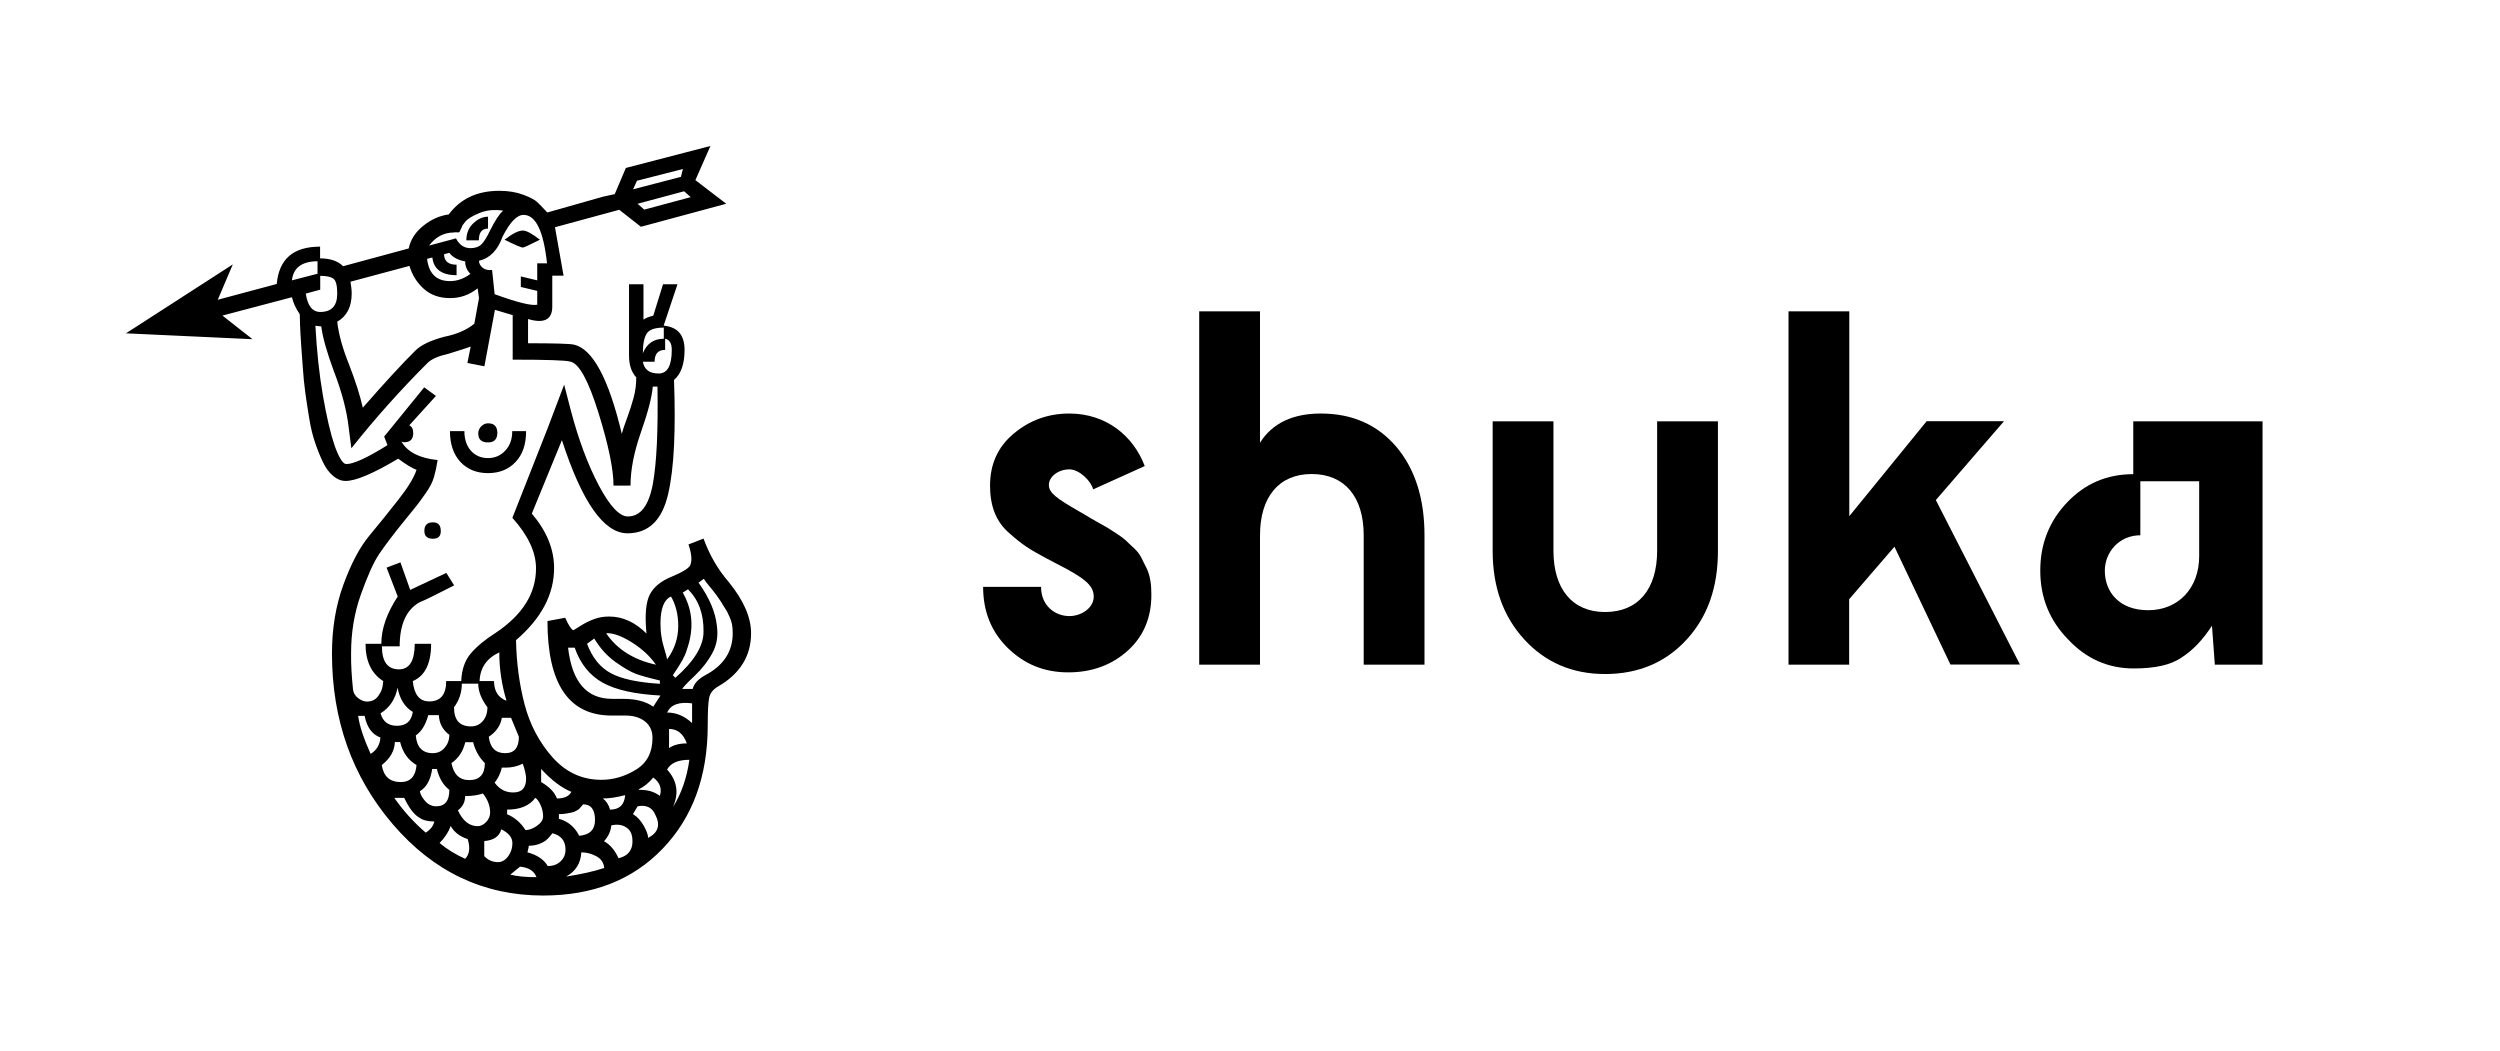
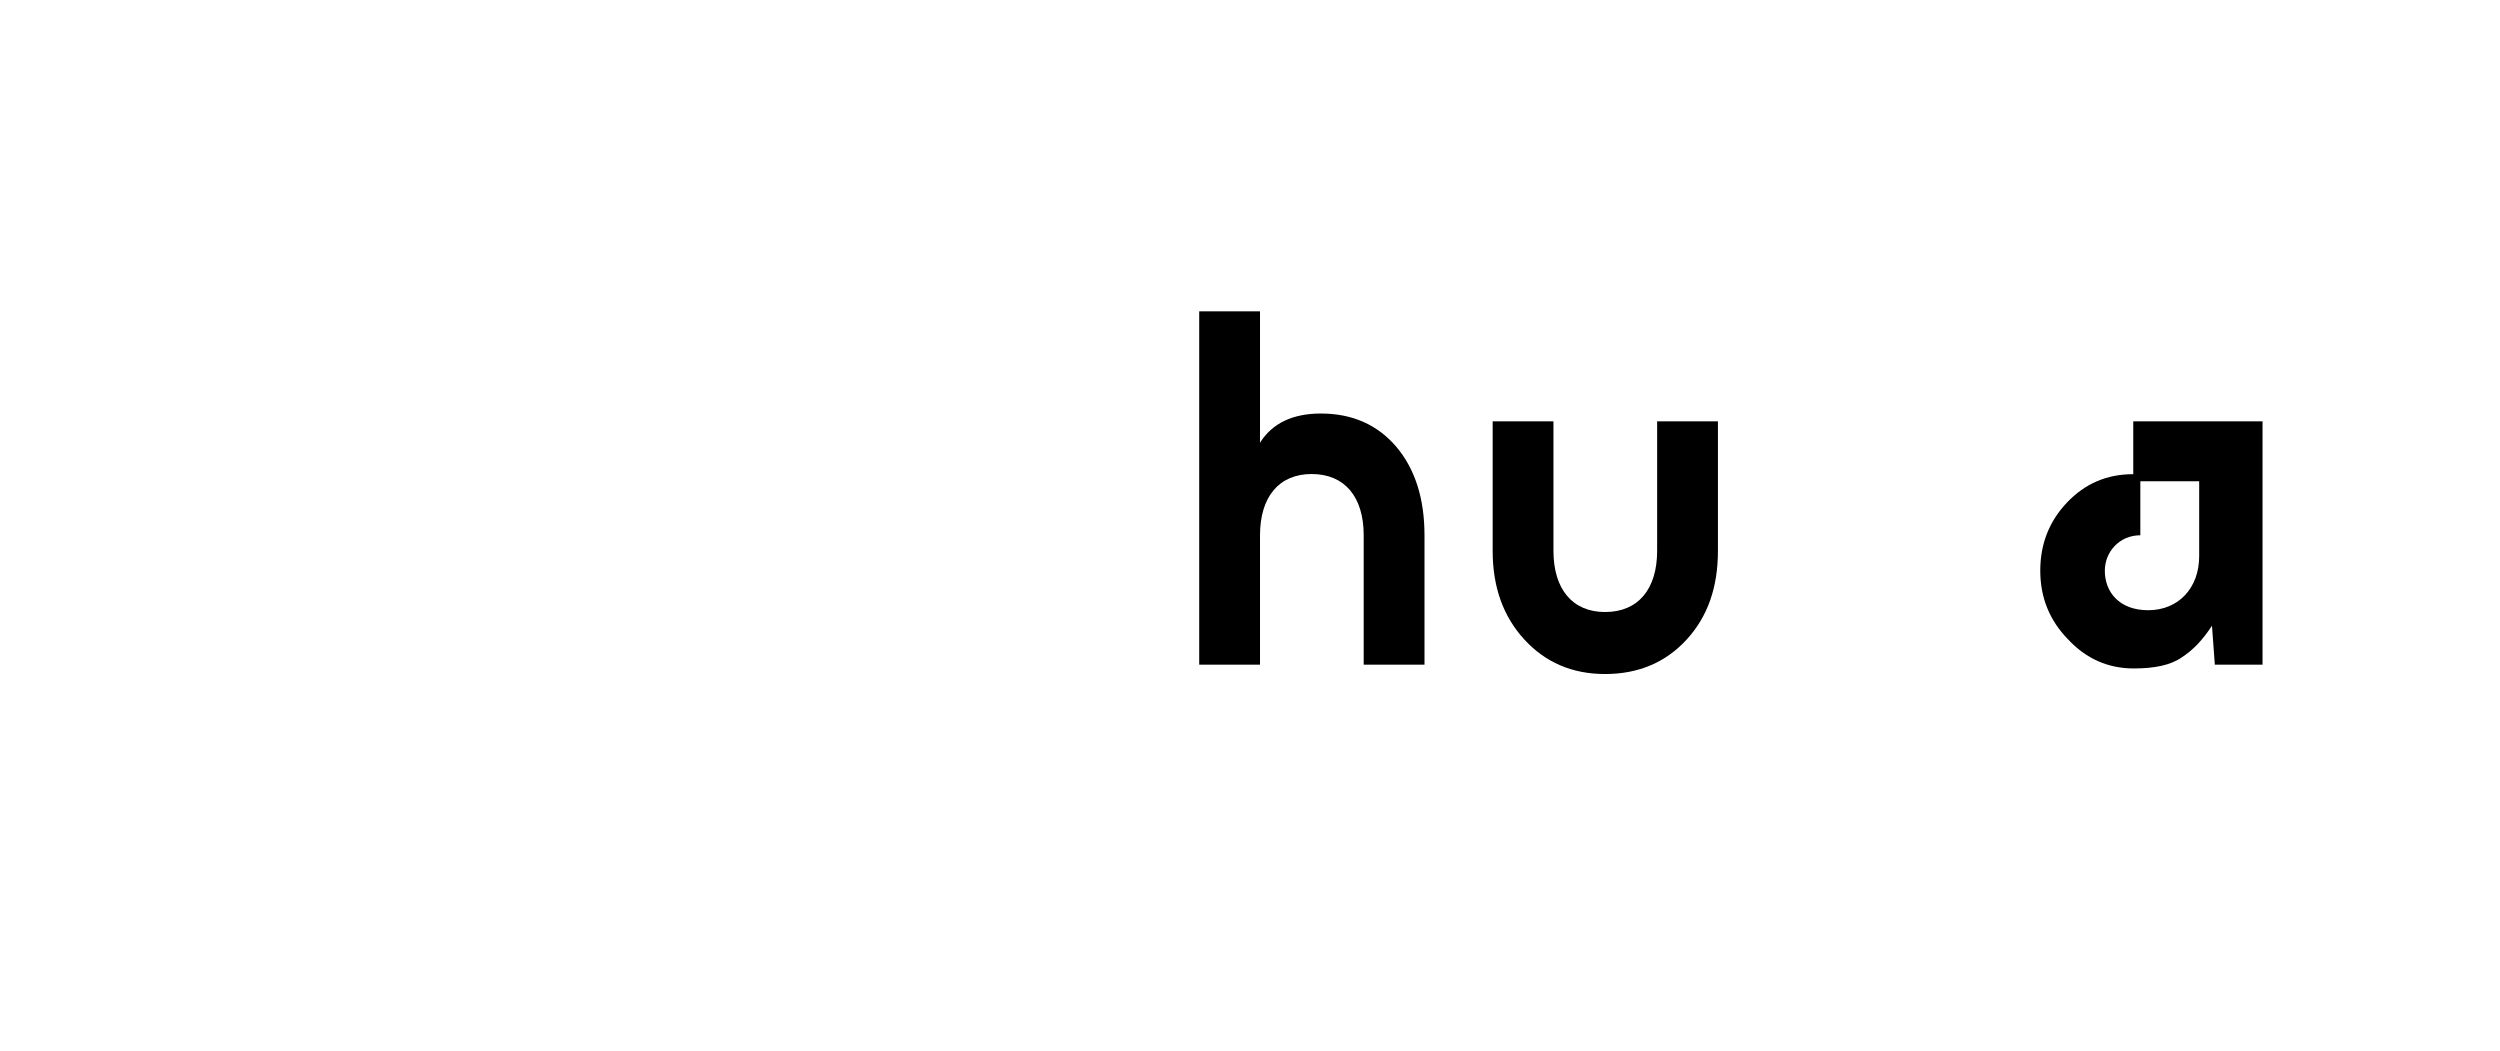
<svg xmlns="http://www.w3.org/2000/svg" version="1.1" id="Layer_1" x="0px" y="0px" viewBox="0 0 1661.3 698.7" style="enable-background:new 0 0 1661.3 698.7;" xml:space="preserve">
-   <path d="M339.1,581.2c4.6,1.2,10.5,1.7,17.4,1.7c-1.5-4.1-5.1-6.4-10.9-7L339.1,581.2z M376.2,582.5c9.6-1.5,18-3.3,25.3-5.7  c-0.3-3.5-2-6.1-5.2-7.8c-3.2-1.7-6.5-2.6-10-2.6C385.9,573.6,382.6,579,376.2,582.5z M364,575.5c3.5,0,6.3-1,8.5-3.1  s3.3-4.6,3.3-7.8c0-5.8-2.9-9.4-8.7-10.9c-1.5,2-2.9,3.6-4.4,4.8c-3.2,2.3-7,3.5-11.3,3.5c0,0.6-0.3,2-0.9,4.4  C356.9,568.1,361.4,571.1,364,575.5z M330.9,572.9c2.6,0,4.9-1.3,6.8-3.9s2.8-5.5,2.8-8.7c0-3.8-2.5-6.8-7.4-9.2  c-1.2,4.6-4.9,7.3-11.3,7.8v10C324.3,571.6,327.4,572.9,330.9,572.9z M309.1,570.7c2.9-2.9,3.5-7.3,1.7-13.1  c-5.2-1.7-9-4.6-11.3-8.7c-1.5,4.1-3.9,7.8-7.4,11.3C297,564.3,302.7,567.8,309.1,570.7z M418.9,565c1.2-2,1.6-4.6,1.3-7.8  c-0.3-3.5-1.7-6-4.4-7.6s-5.8-2-9.6-1.1c-0.3,3.8-1.9,7.3-4.8,10.5c4.1,2.3,7.3,6.1,9.6,11.3C414.8,569.4,417.4,567.7,418.9,565z   M430.7,556.8c6.7-3.5,8.3-8.6,4.8-15.3c-2-4.9-6-6.8-11.8-5.7l-3.1,5.2c2.6,1.5,4.9,3.9,7,7.4C429.6,552,430.7,554.7,430.7,556.8z   M387.5,534.5c-0.3,0.3-0.7,0.8-1.3,1.5c-0.6,0.7-1,1.2-1.3,1.5c-0.3,0.3-0.9,0.7-2,1.3c-1,0.6-2,0.9-2.8,1.1s-2.1,0.4-3.7,0.7  s-3.3,0.4-5,0.4v3.1c6.1,1.7,10.6,5.5,13.5,11.3c7-0.6,10.5-4.1,10.5-10.5C395.4,538,392.7,534.5,387.5,534.5z M355.7,530.2  c-3.8,5.2-10,7.8-18.7,7.8v3.1c4.9,2,9,5.5,12.2,10.5c2.3,0,4.9-0.9,7.6-2.8s4.1-4,4.1-6.3c0-2.6-0.6-5.2-1.7-7.6  S356.9,530.8,355.7,530.2z M282.9,553.3c3.2-2,5.1-4.5,5.7-7.4c-4.4,0-7.7-0.9-10-2.6c-3.5-2-6.8-6.4-10-13.1H262  C268.1,538.9,275.1,546.6,282.9,553.3z M415.4,528.4c-5.8,1.5-10.7,2.2-14.8,2.2c2.3,1.7,3.9,4.2,4.8,7.4c6.1,0,9.4-3.1,10-9.2  V528.4z M304.3,538.5c3.2,7,7.6,10.5,13.1,10.5c2,0,3.9-0.9,5.7-2.8s2.6-4,2.6-6.3c0-4.4-1.6-8.6-4.8-12.6  c-3.5,1.2-7.4,1.7-11.8,1.7C309.1,532.9,307.5,536.1,304.3,538.5z M438.5,528.9c1.5-4.9,0-9-4.4-12.2c-2.9,3.5-6.1,6.1-9.6,7.8v0.4  C430.1,524.7,434.7,526,438.5,528.9z M359.6,511v8.7c5.5,3.2,9,6.8,10.5,10.9c4.9,0,8.1-1.5,9.6-4.4  C373.3,523.6,366.6,518.6,359.6,511z M279,525.8c0.3,2,1.5,4.2,3.5,6.5s4.5,3.5,7.4,3.5c5.8,0,8.7-3.6,8.7-10.9  c-4.1-3.2-6.8-7.8-8.3-13.9h-3.1C286.1,518.3,283.4,523.2,279,525.8z M349.6,517.5c0-2.3-0.7-5.7-2.2-10c-3.5,1.7-7.3,2.6-11.3,2.6  h-2.6c-0.9,3.8-2.5,7.1-4.8,10c3.2,4.4,7.3,6.5,12.2,6.5C346.7,526.7,349.6,523.6,349.6,517.5z M447.2,536.3  c5.5-8.7,9.2-19.2,10.9-31.4c-7.6,0-12.5,2.2-14.8,6.5C450,518.7,451.3,527,447.2,536.3z M322.2,507.1c-3.8-3.8-6.4-8.4-7.8-13.9  h-5.2c-1.5,6.1-4.5,10.7-9.2,13.9c1.5,7.6,5.4,11.3,11.8,11.3C318.7,518.4,322.2,514.6,322.2,507.1z M253.7,508.4  c1.2,7.6,5.4,11.3,12.6,11.3c6.4,0,9.9-3.8,10.5-11.3c-5.5-3.2-9.2-8.3-10.9-15.3h-3.5C262.2,498.9,259.3,504,253.7,508.4z   M444.6,497.1c2.9-2,6.8-3.1,11.8-3.1c-2.3-6.4-6.2-9.6-11.8-9.6V497.1z M344.8,489.6l-5.2-12.6h-6.1c-0.9,5.2-3.8,9.4-8.7,12.6  c0.9,7.3,4.5,10.9,10.9,10.9C341.8,500.5,344.8,496.9,344.8,489.6z M246.3,501c4.1-2.6,6.2-6.2,6.5-10.9c-5.5-2-9-6.8-10.5-14.4H238  C238.9,482.4,241.7,490.8,246.3,501z M298.6,488.3c-4.4-3.2-6.7-7.6-7-13.1h-7c-1.7,6.4-4.5,10.9-8.3,13.5  c0.6,7.8,4.4,11.8,11.3,11.8c3.2,0,5.8-1.2,7.8-3.5S298.6,491.8,298.6,488.3z M459.9,480.5v-13.1c-8.7-1.2-14.2,0.9-16.6,6.1  C449.4,473.5,454.9,475.8,459.9,480.5z M264.2,457c-1.5,7.6-5.2,13.2-11.3,17c1.5,5.5,5.1,8.3,10.9,8.3c6.1,0,9.6-3.1,10.5-9.2  C269,469.9,265.6,464.5,264.2,457z M313,482.7c3.2,0,5.8-1.2,7.8-3.5c2-2.3,3.1-5.4,3.1-9.2c-4.1-5.5-6.1-10.7-6.1-15.7h-10.9  c0,5.8-1.7,11-5.2,15.7C301.7,478.5,305.4,482.7,313,482.7z M318.7,452.6h9.6c0,6.7,2.8,11,8.3,13.1c-3.2-10.5-4.8-21.2-4.8-32.2  C323.3,437.5,319,443.9,318.7,452.6z M434.1,469.6l4.8-7.4c-16.9-0.9-29.6-3.7-38.3-8.5c-8.7-4.8-15-12.6-18.7-23.3h-4.4  c2.6,22.7,12.3,34,29.2,34h7.4C422.5,464.4,429.2,466.1,434.1,469.6z M394.9,424.3l-4.8,3.5c3.5,9.3,8.8,15.8,15.9,19.6  c7.1,3.8,17.9,6.1,32.5,7v-2.2c-7.3-1.7-12.6-3.2-15.9-4.4c-3.3-1.2-7.8-3.8-13.5-7.8C403.4,435.9,398.7,430.7,394.9,424.3z   M435.9,441.7c-4.1-5.8-9.5-10.8-16.3-15c-6.8-4.2-12.4-6.2-16.8-5.9C410,431.5,421.1,438.5,435.9,441.7z M438.9,414.3  c0,3.2,0.2,6.2,0.7,8.9c0.4,2.8,1.1,5.6,2,8.5c0.9,2.9,1.5,5.1,1.7,6.5c4.9-6.7,7.4-14.1,7.4-22.2c0-7.6-1.6-14.1-4.8-19.6  C441.3,398.4,438.9,404.4,438.9,414.3z M457.2,391.6l-3.5,2.2c6.7,11.6,7.6,24.4,2.6,38.3c-0.9,3.5-3.9,9-9.2,16.6l1.7,1.7  c12.5-11,18.7-21.2,18.7-30.5C467.7,408,464.2,398.6,457.2,391.6z M468.6,448.7c12.2-6.4,18.3-15.7,18.3-27.9c0-1.5-0.1-2.8-0.2-4.1  c-0.1-1.3-0.4-2.5-0.7-3.5c-0.3-1-0.7-2.2-1.3-3.5c-0.6-1.3-1-2.3-1.3-2.8c-0.3-0.6-0.9-1.7-2-3.3c-1-1.6-1.6-2.5-1.7-2.8  c-0.1-0.3-0.9-1.4-2.2-3.3s-2.1-3-2.4-3.3c-0.6-0.9-1.7-2.3-3.5-4.4s-3.1-3.8-3.9-5.2l-3.5,2.6c7.3,10.2,11.3,19.8,12.2,28.8  c0.9,6.7-0.1,12.7-3.1,18.1c-2.9,5.4-6.8,10.3-11.5,14.8c-4.8,4.5-7.6,7.5-8.5,8.9h7C461.2,454.3,463.9,451.3,468.6,448.7z   M287.7,358c-3.8,0-5.7-1.7-5.7-5.2c0-3.8,1.9-5.7,5.7-5.7c3.5,0,5.2,1.9,5.2,5.7C293,356.3,291.2,358,287.7,358z M342.6,307  c-4.6,4.9-10.7,7.4-18.3,7.4c-7.6,0-13.7-2.5-18.3-7.4c-4.6-4.9-7-11.8-7-20.5h9.6c0,5.5,1.5,9.9,4.4,13.1c2.9,3.2,6.7,4.8,11.3,4.8  c4.6,0,8.5-1.7,11.5-5c3.1-3.3,4.6-7.6,4.6-12.9h9.2C349.6,295.3,347.3,302.1,342.6,307z M324.3,294c-4.4,0-6.5-2-6.5-6.1  c0-1.7,0.7-3.3,2-4.6s2.8-2,4.6-2c4.1,0,6.1,2.2,6.1,6.5C330.4,291.9,328.4,294,324.3,294z M435,240.4h-7.8  c0.9,5.2,4.4,7.8,10.5,7.8c5.8,0,8.7-5.2,8.7-15.7c0-4.4-1.5-6.8-4.4-7.4v7.4C437.3,232.5,435,235.1,435,240.4z M441.1,217.7  c-5.8,0-9.6,1.3-11.3,3.9s-2.6,7-2.6,13.1c2.6-6.4,7.3-9.6,13.9-9.6V217.7z M234.6,458.3c0.3,2.3,1.5,4.2,3.5,5.7  c2,1.5,3.9,2.2,5.7,2.2c3.2,0,5.7-1.2,7.4-3.5s2.8-4.6,3.1-7l0.4-3.1c-7.8-4.9-11.8-13.2-11.8-24.8h10.5c0-9.9,3.6-20.3,10.9-31.4  l-7.4-19.2l9.2-3.5l6.5,18.3l24-11.3l5.2,8.3c-11.9,6.1-19.6,9.9-23.1,11.3c-8.7,4.9-13.1,14.7-13.1,29.2h-11.8  c0,10.2,3.8,15.3,11.3,15.3c7,0,10.5-5.7,10.5-17h10.9c0,13.1-4.1,21.4-12.2,24.8c0.9,9,4.5,13.5,10.9,13.5  c7.6,0,11.3-4.5,11.3-13.5h10c0.3-7.6,2.4-13.7,6.3-18.3c3.9-4.6,9.5-9.3,16.8-13.9c17.7-11.9,26.6-26.1,26.6-42.7  c0-10.7-5.2-21.9-15.7-33.6l23.5-59.7l10.9-28.8l4.4,17c5.2,19.8,11.5,36.5,18.7,50.1c7.3,13.7,13.7,20.5,19.2,20.5  c8.4,0,13.9-7.1,16.6-21.4c2.6-14.2,3.6-35.9,3.1-64.9h-3.1c-0.6,7-3.2,17-7.8,30.1c-4.6,13.1-7,25-7,35.7h-11.3  c0-10.7-3.3-26.9-10-48.4c-6.7-21.5-12.9-32.8-18.7-34c-3.2-0.9-16-1.3-38.3-1.3v-29.6l-11.8-3.5l-7,37.5l-11.3-2.2l2.2-10.9  c-1.5,0.6-6.4,2.2-14.8,4.8c-6.7,1.5-11.3,3.5-13.9,6.1c-18,18-34.9,36.9-50.6,56.7l-1.7-13.1c-1.2-11.3-4.5-24.1-10-38.3  c-4.6-12.5-7.4-22.4-8.3-29.6l-3.9-0.4c0.9,16.6,2.5,32,5,46.4c2.5,14.4,5.1,25.5,7.8,33.3c2.8,7.8,5.3,11.9,7.6,12.2  c4.9,0,14.1-4.2,27.5-12.6l-2.2-5.7l26.6-32.7l7.8,5.7L272,282.6c1.7,0.9,2.6,2.6,2.6,5.2c0,4.1-2,6.1-6.1,6.1l-1.7-0.4  c4.1,7,12.1,11,24,12.2c-0.6,4.1-1.4,7.8-2.4,11.3s-3,7.3-5.9,11.3c-2.9,4.1-4.8,6.7-5.7,7.8c-0.9,1.2-3.5,4.4-7.8,9.6  c-7.6,9.3-13.2,16.8-17,22.4s-7.8,14.7-12.2,27s-6.5,25.3-6.5,39C233.2,441.6,233.7,449.6,234.6,458.3z M203.2,195.1  c1.2,8.1,4.4,12.2,9.6,12.2c7.6,0,11.3-4.1,11.3-12.2c0-5.2-0.8-8.5-2.4-9.8s-4.6-2-8.9-2v9.2L203.2,195.1z M233.7,195.1  c0,8.7-3.2,15-9.6,18.7c0.9,8.1,3.5,17.6,7.8,28.3c4.4,11.3,7.4,20.9,9.2,28.8c14.8-16.9,26.4-29.5,34.9-37.9  c3.8-3.8,10.2-6.8,19.2-9.2c8.4-1.7,15.1-4.6,20-8.7l3.1-17l-0.9-6.5c-5.5,4.4-11.6,6.5-18.3,6.5c-7,0-12.8-2-17.4-6.1  c-4.6-4.1-7.8-9.2-9.6-15.3l-39.2,10.5C233.4,190.1,233.7,192.7,233.7,195.1z M194,186.3l17-4.4v-8.3  C200.6,173.7,194.9,177.9,194,186.3z M287.3,171.1l-3.5,0.9c1.2,9.9,6.2,14.8,15.3,14.8c4.6,0,9.2-1.6,13.5-4.8  c-2.3-2.3-3.5-5.1-3.5-8.3c-4.9-0.9-8.4-2.8-10.5-5.7l-3.5,0.9c0,4.6,2.8,7,8.3,7v7C293.5,182.8,288.2,178.9,287.3,171.1z   M358.8,159.3c-7,3.5-10.7,5.2-11.3,5.2c-1.2,0-5.2-1.7-12.2-5.2c5.2-4.1,9.3-6.1,12.2-6.1C349.8,153.2,353.5,155.2,358.8,159.3z   M324.3,151.9c-4.1,0-6.1,2.6-6.1,7.8h-8.3c0-4.6,1.5-8.4,4.6-11.3c3.1-2.9,6.3-4.4,9.8-4.4V151.9z M347.9,142.8  c-4.4,0-9,4.8-13.9,14.4c-3.2,9-8.4,14.4-15.7,16.1c0,1.7,0.8,3.3,2.4,4.6c1.6,1.3,3.7,1.8,6.3,1.5l1.7,16.1  c15.1,5.5,24.5,7.8,28.3,7v-9.2l-10.9-2.6v-7l10.9,2.6V175h6.5C361.2,153.5,356,142.8,347.9,142.8z M301.7,154.5  c-6.7,0-12.2,2.9-16.6,8.7l17.9-4.8c2.3,4.4,5.5,6.5,9.6,6.5c3.2,0,5.7-0.9,7.4-2.6s3.6-4.8,5.7-9.2c3.5-7,6.4-11.3,8.7-13.1  c-5.8-0.9-11-0.4-15.7,1.5c-4.6,1.9-7.8,3.8-9.4,5.7c-1.6,1.9-2.4,3.1-2.4,3.7l-1.7,3.5H301.7z M459,131l-4.4-3.9l-30.9,8.3l4.4,3.9  L459,131z M423.3,120.1l-2.6,5.7l31.8-8.3l1.3-5.2L423.3,120.1z M484.3,386.8c9.9,12.2,14.8,23.5,14.8,34c0,15.1-7.3,26.9-21.8,35.3  c-3.5,2-5.5,4.6-6.1,7.8s-0.9,9.2-0.9,17.9c0,34-10,61.4-29.9,82.1c-19.9,20.8-46.4,31.2-79.5,31.2c-39.5,0-72.8-15.8-99.8-47.3  s-40.5-69.4-40.5-113.5c0-16.6,2.5-31.8,7.6-45.8c5.1-13.9,10.8-24.8,17.2-32.5c6.4-7.7,12.8-15.6,19.2-23.8  c6.4-8.1,10.5-14.8,12.2-20c-2.6-0.9-6.7-3.3-12.2-7.4c-16.6,9.9-28.2,14.8-34.9,14.8c-2.9,0-5.7-1.1-8.3-3.3s-4.9-5.2-6.8-9.2  s-3.6-8.2-5.2-12.9c-1.6-4.6-2.9-10-3.9-16.1s-1.9-11.8-2.6-17s-1.3-10.9-1.7-17s-0.8-11.2-1.1-15.3c-0.3-4.1-0.5-8.3-0.7-12.6  c-0.1-4.4-0.2-6.8-0.2-7.4c-2.6-3.8-4.4-7.6-5.2-11.3l-46.2,12.2l20,15.7l-84.1-3.9l71-45.8l-10,23.5l39.2-10.5  c1.5-16.6,11-24.8,28.8-24.8v7.8c6.7,0,11.8,1.7,15.3,5.2l43.6-11.8c1.2-5.8,4.4-10.8,9.6-15c5.2-4.2,10.9-6.8,17-7.6  c7.8-10.5,19-15.7,33.6-15.7c6.1,0,11.4,0.9,15.9,2.6s7.6,3.3,9.2,4.8c1.6,1.5,3.8,3.8,6.8,7l37-10.5l7.8-1.7l7.4-17.4L472.1,97  l-10,22.7l20.5,15.7l-56.7,15.3l-14.4-11.3L368.8,151l5.7,32.2H367v20.5c0,8.7-5.4,11.5-16.1,8.3v16.1c17.4,0,27.6,0.3,30.5,0.9  c12.5,2.9,23.1,22.7,31.8,59.3c0.6-2.3,1.7-5.8,3.5-10.5c1.7-4.6,3.2-9.2,4.4-13.7c1.2-4.5,1.7-8.9,1.7-13.3  c-3.2-3.5-4.8-8.3-4.8-14.4v-47.5h9.6v23.5c1.7-1.2,3.9-2,6.5-2.6l6.5-20.9h9.6l-9.2,27.5c9.3,0.9,13.9,6.2,13.9,16.1  c0,9.3-2.3,16-7,20c0.6,16.6,0.6,31.2,0,43.8s-1.9,23.3-3.9,32c-2,8.7-5.3,15.3-9.8,19.6s-10.2,6.5-17.2,6.5  c-15.7,0-30.2-20.6-43.6-61.9l-20,48.8c9.9,11.6,14.8,23.7,14.8,36.2c0,17.4-8.4,33.4-25.3,47.9c0.3,15.1,2.2,29.3,5.7,42.7  c3.5,13.4,9.7,25.1,18.5,35.1c8.9,10,19.7,15,32.5,15c8.1,0,15.8-2.3,23.1-6.8c7.3-4.5,10.9-11.5,10.9-21.1c0-4.6-1.7-8.3-5-10.9  c-3.3-2.6-7.6-3.9-12.9-3.9h-9.2c-28.5,0-42.7-20.9-42.7-62.8l11.8-2.2c2,4.6,3.8,7.4,5.2,8.3c0.3,0,1.9-0.9,4.8-2.8  c2.9-1.9,6-3.4,9.2-4.6c3.2-1.2,6.5-1.7,10-1.7c9,0,17.3,3.8,24.8,11.3c-1.2-12.2-0.4-20.8,2.2-25.9c2.6-5.1,7.6-9.1,14.8-12  c7.6-3.2,11.6-5.8,12.2-7.8c1.2-3.2,0.7-7.7-1.3-13.5l10-3.9C471.5,368.8,477,378.4,484.3,386.8z" />
  <g>
-     <path d="M669.8,430.7c-11-10.7-16.5-24.3-16.5-40.7h38.5c0,12.6,9.4,19.4,18.8,19.4c8.1,0,16.2-5.5,16.2-12.9s-5.8-12.3-24.3-21.7   l-7.4-3.9c-11.3-6.1-15.5-8.7-24.3-16.5c-9.1-7.8-12.9-18.4-12.9-31.7c0-14.2,5.2-25.9,15.8-34.6c10.3-8.7,22.6-13.3,36.9-13.3   c24.3,0,42.4,14.6,50.1,34.9l-34.3,15.5c-1.3-5.5-9.1-13.3-15.8-13.3c-7.4,0-13.6,4.9-13.6,10.3c0,5.2,4.5,8.7,20.4,17.8l5.5,3.2   c-0.3,0,12.3,7.1,12.9,7.4c1,0.6,2.9,1.9,6.1,3.9c6.5,4.2,6.5,5.2,11.6,9.7c4.9,4.5,5.5,8.1,8.4,13.3c2.6,5.5,3.2,11.3,3.2,17.8   c0,15.2-5.2,27.5-15.5,36.9c-10.7,9.7-23.9,14.6-39.8,14.6S680.8,441.4,669.8,430.7z" />
    <path d="M837.3,441.7h-40.4V206.9h40.4v87.3c8.1-12.9,21.7-19.4,40.4-19.4c21,0,37.5,7.4,50.1,22c12.6,14.9,18.8,34.6,18.8,58.9v86   h-40.4v-86c0-25.5-12.6-40.7-34.6-40.7c-21.7,0-34.3,15.2-34.3,40.7V441.7z" />
    <path d="M1012.9,424.9c-13.9-15.2-21-34.6-21-58.9v-86h40.4v86c0,25.5,12.6,40.7,34.3,40.7c22,0,34.6-15.2,34.6-40.7v-86h40.4v86   c0,24.3-6.8,43.7-20.7,58.9c-13.9,15.2-32,23-54.3,23C1044.6,447.9,1026.8,440.1,1012.9,424.9z" />
-     <path d="M1228.9,441.7h-40.4V206.9h40.4v136.1l51.4-63.1h51.4l-45.3,52.4l55.9,109.3h-46.2l-37.2-78.3l-30.1,34.9V441.7z" />
    <path d="M1503.5,280v161.7h-31.7l-1.9-25.9c-6.1,9.4-12.6,16.2-20,21c-7.4,5.2-18.1,7.4-32,7.4c-17.1,0-31.7-6.5-43.7-19.4   c-12.3-12.6-18.4-27.8-18.4-45.6c0-17.5,5.8-32.7,17.8-45.3c12-12.6,26.5-18.8,44-18.8V280H1503.5z M1461.4,369.6v-49.8h-39.1v35.9   c-13.9,0-23.6,11-23.6,23.6c0,13.9,9.4,26.2,28.8,26.2C1447.8,405.5,1461.4,390.6,1461.4,369.6z" />
  </g>
</svg>